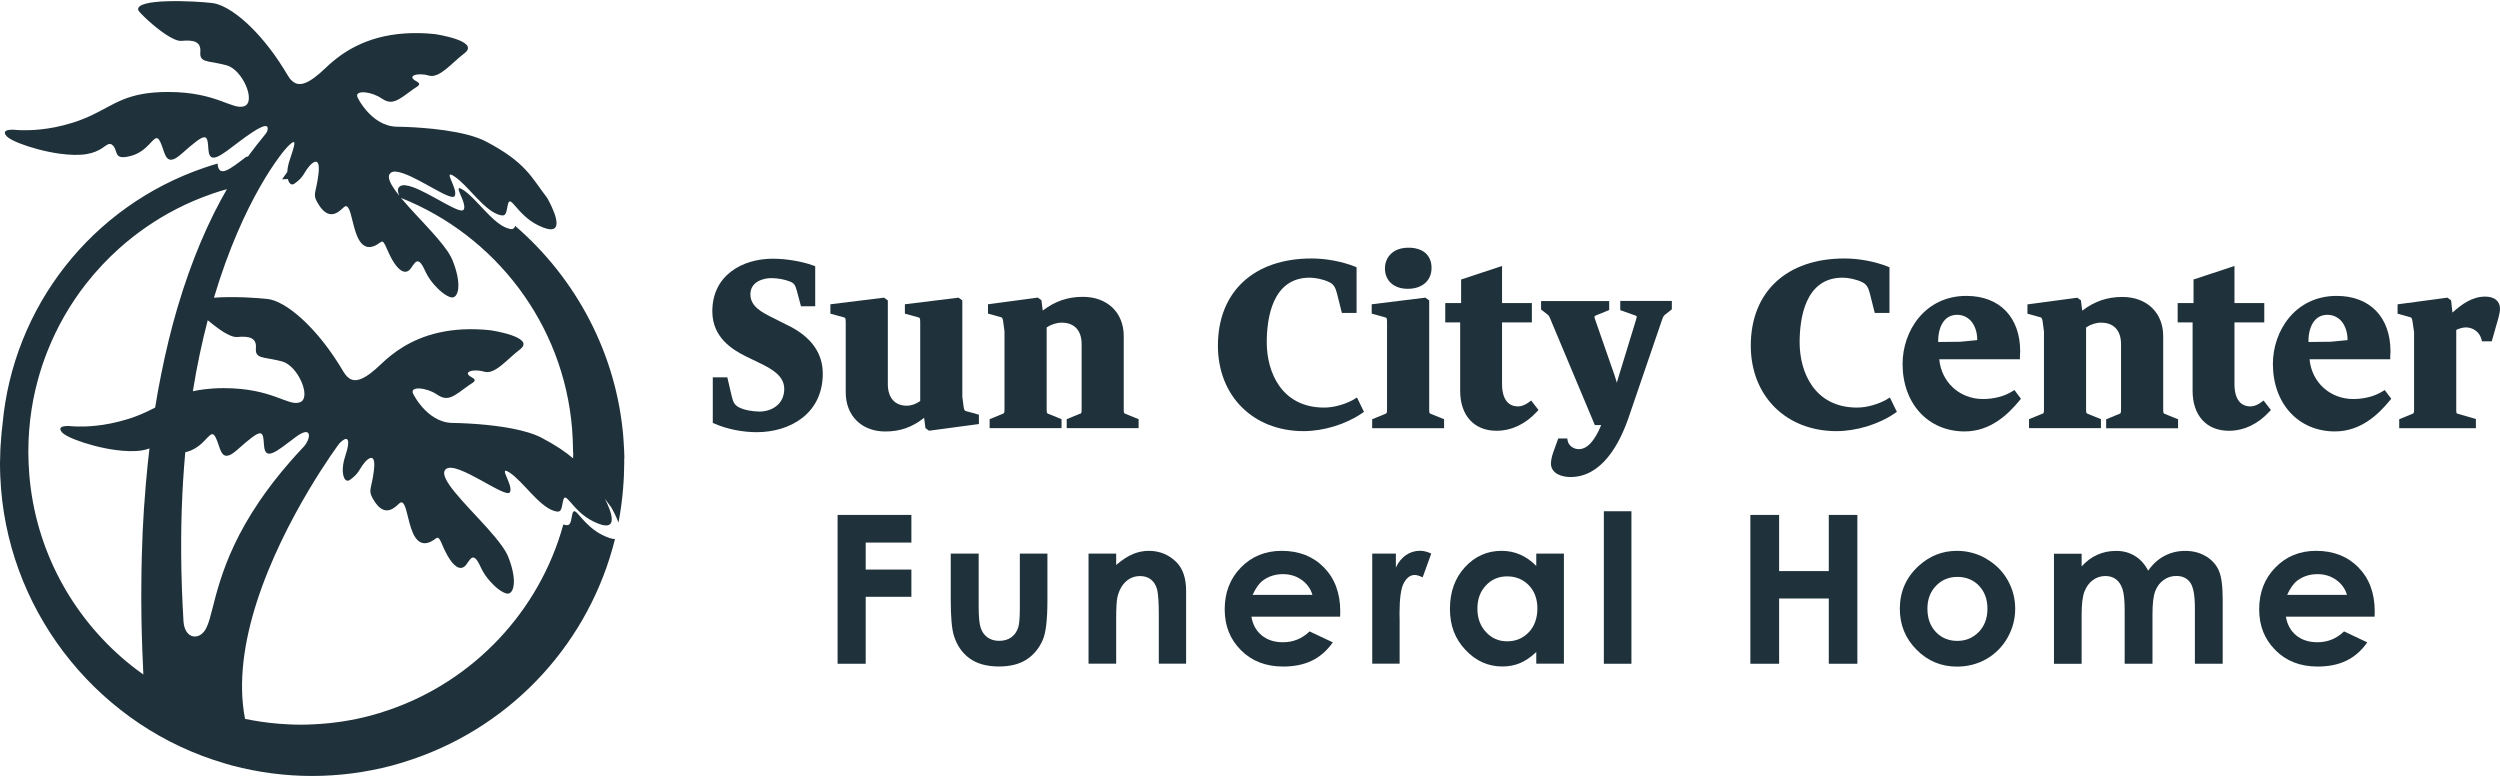
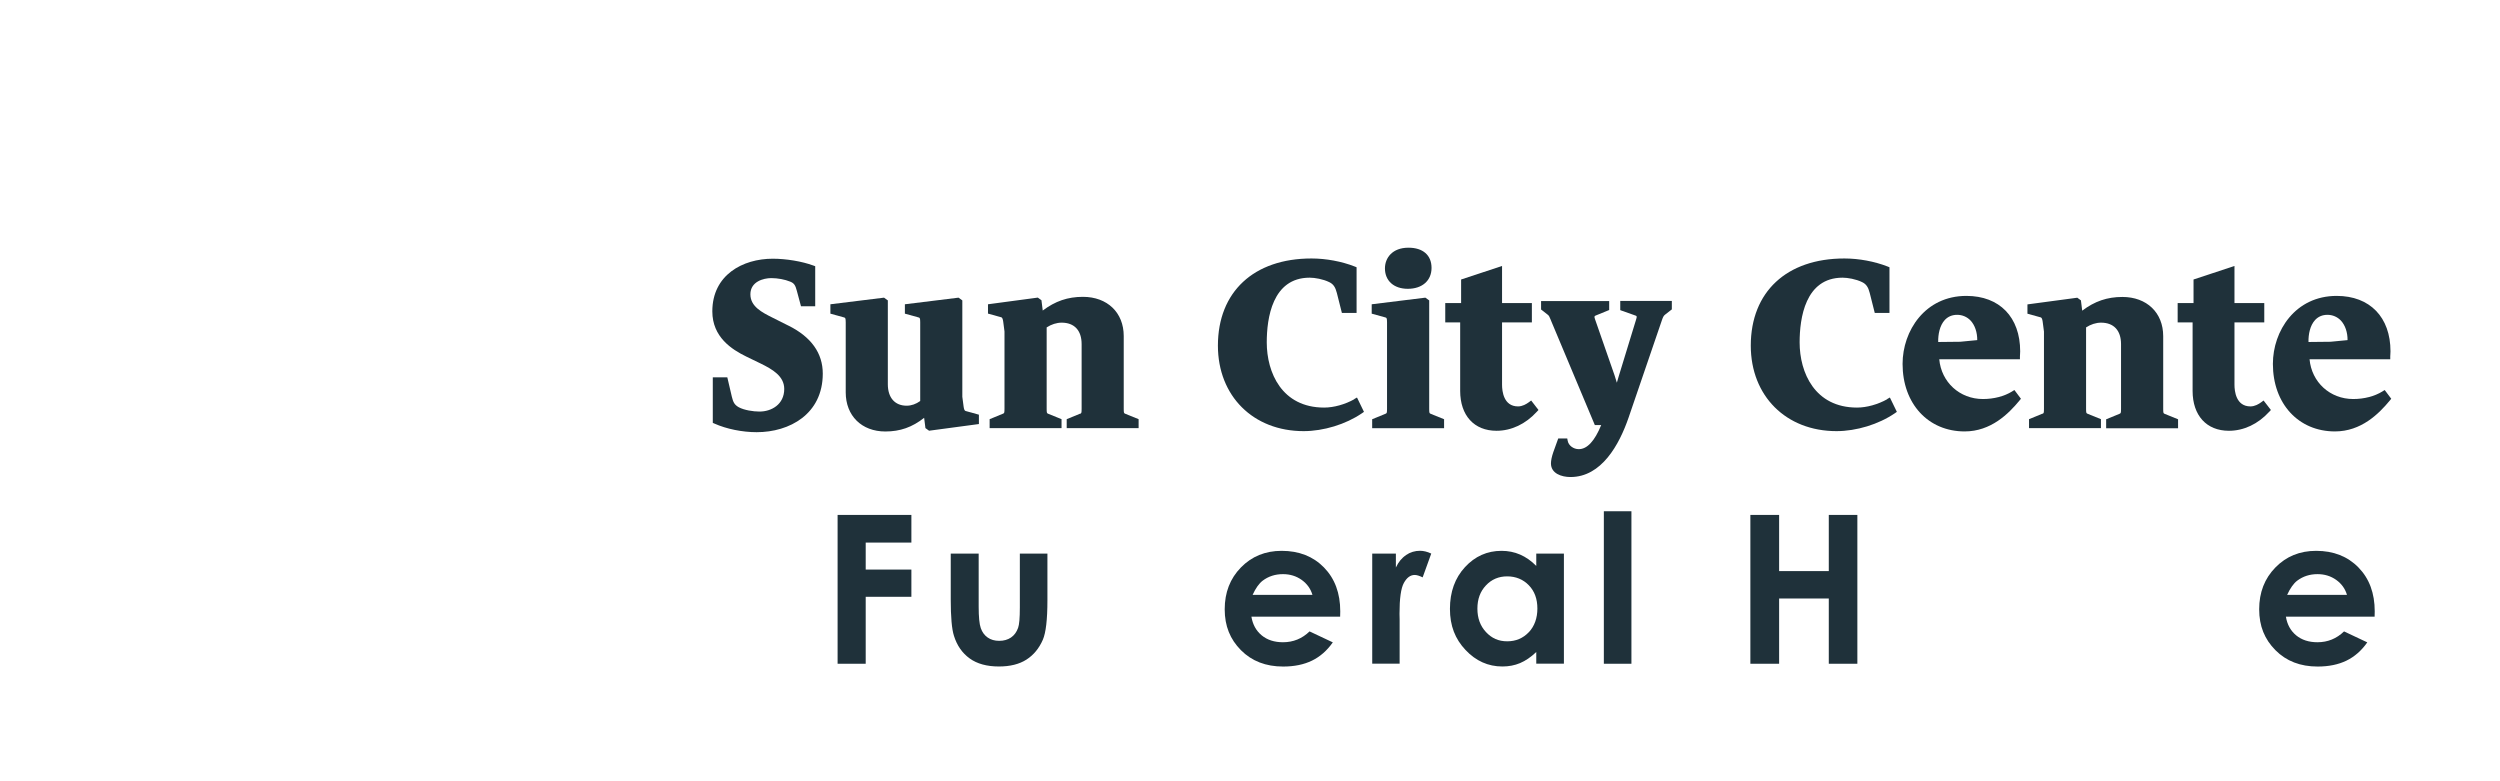
<svg xmlns="http://www.w3.org/2000/svg" width="128" height="40" viewBox="0 0 128 40" fill="none">
-   <path d="M31.967 23.486V23.402C31.961 23.276 31.961 23.156 31.955 23.033C31.946 22.805 31.931 22.601 31.916 22.401C31.574 18.14 29.511 14.266 26.378 11.567C26.315 11.744 26.219 11.771 25.952 11.675C25.199 11.405 24.405 10.185 23.736 9.738C23.301 9.45 23.523 9.816 23.673 10.2C23.754 10.409 23.814 10.622 23.736 10.739C23.565 10.997 22.069 9.912 21.128 9.579C20.843 9.477 20.606 9.444 20.474 9.54C20.342 9.639 20.348 9.807 20.444 10.02C20.003 9.474 19.76 9.033 20.012 8.844C20.141 8.745 20.378 8.781 20.666 8.883C21.607 9.216 23.104 10.302 23.274 10.044C23.496 9.708 22.606 8.595 23.274 9.039C23.943 9.483 24.738 10.706 25.49 10.976C25.88 11.114 25.907 11.003 25.991 10.529C26.114 9.834 26.42 10.976 27.55 11.534C28.986 12.242 28.435 10.943 28.144 10.373C28.069 10.224 28.009 10.125 28.009 10.125C27.187 9.054 26.936 8.332 24.903 7.255C23.811 6.676 21.709 6.535 20.774 6.499C20.486 6.487 20.303 6.487 20.303 6.487C19.634 6.469 19.116 6.068 18.765 5.666C18.762 5.66 18.756 5.657 18.753 5.651C18.54 5.402 18.39 5.156 18.312 4.997C18.201 4.775 18.417 4.697 18.726 4.733C18.977 4.763 19.289 4.868 19.538 5.039C19.997 5.348 20.27 5.213 20.801 4.829C20.915 4.745 21.038 4.655 21.181 4.55C21.334 4.439 21.64 4.329 21.319 4.161C20.786 3.882 21.388 3.702 21.946 3.867C22.504 4.035 23.122 3.222 23.784 2.724C23.796 2.715 23.805 2.706 23.814 2.697C24.552 2.086 22.279 1.747 22.279 1.747C21.724 1.687 21.214 1.681 20.75 1.711C19.712 1.777 18.888 2.035 18.234 2.361C17.934 2.511 17.67 2.673 17.439 2.838C17.139 3.051 16.894 3.267 16.69 3.462C15.796 4.32 15.301 4.487 14.932 4.119C14.918 4.104 14.903 4.095 14.888 4.08C14.837 4.02 14.786 3.948 14.738 3.867C14.669 3.75 14.6 3.639 14.531 3.528C13.271 1.501 11.769 0.263 10.87 0.155C9.922 0.044 6.912 -0.097 7.079 0.517C7.094 0.571 7.301 0.79 7.583 1.048C8.105 1.522 8.897 2.128 9.292 2.092C9.904 2.035 10.309 2.119 10.255 2.676C10.252 2.718 10.255 2.751 10.255 2.787C10.267 3.024 10.42 3.102 10.708 3.159C10.93 3.204 11.226 3.243 11.604 3.345C12.012 3.456 12.387 3.915 12.588 4.376C12.795 4.847 12.819 5.324 12.51 5.435C11.898 5.657 11.116 4.709 8.609 4.709C6.486 4.709 5.877 5.348 4.66 5.918C4.471 6.005 4.27 6.092 4.045 6.173C4.006 6.188 3.97 6.203 3.928 6.215C3.838 6.245 3.751 6.272 3.664 6.299C3.085 6.478 2.555 6.574 2.108 6.622C1.283 6.712 0.75 6.646 0.75 6.646C0.75 6.646 -0.003 6.577 0.333 6.967C0.423 7.072 0.669 7.207 1.004 7.339C1.544 7.552 2.318 7.768 3.064 7.87C3.562 7.936 4.048 7.957 4.444 7.888C5.154 7.765 5.385 7.42 5.577 7.372C5.607 7.366 5.64 7.366 5.67 7.378C5.688 7.384 5.706 7.387 5.724 7.402C6.108 7.678 5.724 8.251 6.729 7.975C6.819 7.951 6.903 7.918 6.981 7.882C7.763 7.525 7.94 6.73 8.192 7.237C8.282 7.414 8.339 7.621 8.402 7.795C8.483 8.014 8.576 8.182 8.756 8.179C8.879 8.179 9.043 8.098 9.277 7.891C10.6 6.721 10.615 6.832 10.672 7.669C10.675 7.726 10.684 7.774 10.693 7.816C10.747 8.074 10.894 8.116 11.107 8.032C11.397 7.921 11.808 7.579 12.288 7.222C13.178 6.553 13.847 6.164 13.682 6.721C13.649 6.829 13.304 7.192 12.786 7.891C12.759 7.93 12.726 7.972 12.699 8.014C12.669 8.02 12.636 8.023 12.606 8.029C11.793 8.646 11.196 9.147 11.139 8.373C10.915 8.439 10.684 8.511 10.441 8.595C4.693 10.562 0.669 15.705 0.129 21.729C0.099 21.975 0.072 22.221 0.054 22.47V22.523C0.036 22.694 0.027 22.871 0.018 23.048C0.012 23.198 0.009 23.342 0.006 23.489V23.537C0.003 23.588 0 23.639 0 23.69V23.72C0 23.72 0 23.738 0 23.744C0 23.813 0 23.879 0.003 23.948V24.032C0.009 24.155 0.009 24.278 0.015 24.401C0.024 24.628 0.039 24.832 0.054 25.033C0.582 31.609 5.199 37.261 11.541 39.096L11.61 39.117C11.706 39.144 11.799 39.171 11.895 39.198C13.226 39.549 14.6 39.729 15.979 39.729C17.358 39.729 18.732 39.549 20.063 39.198C20.411 39.105 20.765 38.997 21.148 38.865C26.348 37.084 30.195 32.805 31.487 27.6C31.34 27.597 31.134 27.537 30.849 27.396C30.612 27.279 30.414 27.138 30.243 26.991C29.598 26.442 29.385 25.843 29.289 26.392C29.211 26.841 29.178 26.961 28.843 26.853C27.619 31.303 24.243 34.865 19.907 36.352C19.595 36.461 19.28 36.556 18.959 36.643C18.033 36.889 17.067 37.036 16.078 37.084C15.853 37.096 15.625 37.105 15.397 37.105C15.169 37.105 14.941 37.093 14.717 37.084C14.105 37.054 13.502 36.985 12.912 36.877C12.789 36.856 12.669 36.832 12.546 36.808C12.177 34.904 12.51 32.814 13.142 30.838C14.537 26.488 17.379 22.697 17.379 22.697C17.58 22.496 17.709 22.439 17.775 22.493C17.874 22.571 17.832 22.895 17.667 23.384C17.622 23.519 17.592 23.645 17.574 23.768C17.478 24.358 17.67 24.748 17.919 24.568C17.958 24.541 17.997 24.511 18.033 24.482C18.18 24.364 18.315 24.23 18.447 23.996C18.708 23.537 19.283 22.979 19.142 24.095C19.128 24.218 19.11 24.326 19.095 24.422C18.968 25.147 18.84 25.153 19.184 25.684C19.274 25.822 19.361 25.918 19.445 25.987C19.943 26.398 20.363 25.81 20.492 25.738C20.684 25.633 20.777 26.017 20.891 26.482C20.936 26.664 20.986 26.862 21.047 27.045C21.154 27.363 21.298 27.642 21.517 27.756C21.619 27.81 21.733 27.831 21.871 27.798C22.144 27.735 22.267 27.585 22.357 27.543C22.39 27.528 22.42 27.525 22.45 27.549C22.501 27.585 22.561 27.69 22.651 27.909C22.702 28.035 22.756 28.146 22.807 28.248C22.962 28.559 23.113 28.778 23.253 28.91C23.292 28.946 23.331 28.979 23.367 29.003C23.574 29.138 23.754 29.084 23.892 28.883C23.925 28.835 23.955 28.79 23.985 28.748C24.111 28.568 24.219 28.466 24.366 28.619C24.438 28.694 24.519 28.829 24.618 29.051C24.648 29.114 24.681 29.18 24.717 29.243C24.819 29.423 24.945 29.597 25.085 29.756C25.373 30.083 25.706 30.337 25.94 30.389C26.306 30.466 26.525 29.735 25.997 28.451C25.985 28.422 25.967 28.392 25.952 28.361C25.94 28.34 25.931 28.32 25.919 28.296C25.859 28.182 25.778 28.059 25.685 27.933C25.49 27.66 25.241 27.363 24.962 27.051C24.396 26.419 23.727 25.744 23.274 25.183C22.831 24.637 22.591 24.197 22.843 24.008C23.4 23.588 25.88 25.54 26.102 25.207C26.324 24.871 25.433 23.759 26.102 24.203C26.771 24.649 27.565 25.87 28.318 26.14C28.708 26.278 28.735 26.167 28.819 25.693C28.942 24.997 29.247 26.14 30.378 26.697C31.814 27.405 31.262 26.107 30.971 25.537C31.073 25.681 31.181 25.828 31.301 25.984C31.301 25.984 31.523 26.361 31.667 26.754C31.778 26.167 31.859 25.57 31.907 24.961V24.931C31.925 24.739 31.934 24.562 31.943 24.383C31.949 24.233 31.952 24.089 31.955 23.942V23.894C31.958 23.843 31.961 23.792 31.961 23.741V23.711C31.961 23.711 31.961 23.693 31.961 23.687C31.961 23.618 31.961 23.552 31.958 23.483L31.967 23.486ZM1.451 23.105C1.451 23.045 1.454 22.988 1.454 22.928C1.454 22.802 1.46 22.676 1.463 22.547C1.469 22.392 1.478 22.236 1.49 22.083C1.49 22.068 1.49 22.053 1.493 22.038C1.547 21.333 1.652 20.64 1.808 19.969C1.847 19.801 1.889 19.633 1.934 19.468C2.069 18.97 2.231 18.484 2.417 18.011C2.54 17.696 2.678 17.384 2.822 17.081C3.115 16.473 3.448 15.888 3.823 15.333C4.009 15.054 4.207 14.784 4.414 14.52C4.93 13.864 5.502 13.252 6.126 12.697C6.999 11.921 7.97 11.249 9.017 10.709C9.316 10.553 9.622 10.409 9.934 10.277C10.246 10.146 10.564 10.023 10.885 9.912C11.127 9.828 11.37 9.753 11.619 9.684C11.184 10.434 10.72 11.342 10.258 12.44C9.85 13.411 9.445 14.526 9.07 15.804C8.771 16.826 8.492 17.957 8.246 19.195C8.138 19.732 8.036 20.29 7.943 20.868C7.805 20.94 7.658 21.015 7.502 21.087C7.313 21.174 7.112 21.261 6.888 21.342C6.849 21.357 6.813 21.372 6.771 21.384C6.681 21.414 6.594 21.441 6.507 21.468C6.483 21.477 6.459 21.48 6.435 21.489C5.883 21.654 5.376 21.747 4.951 21.792C4.126 21.882 3.592 21.816 3.592 21.816C3.592 21.816 2.84 21.747 3.175 22.137C3.265 22.242 3.511 22.377 3.847 22.508C4.387 22.721 5.16 22.937 5.907 23.039C6.405 23.105 6.891 23.126 7.286 23.057C7.427 23.033 7.544 23 7.652 22.961C7.619 23.228 7.592 23.498 7.562 23.774C7.529 24.098 7.496 24.424 7.469 24.757C7.433 25.177 7.4 25.609 7.37 26.047C7.319 26.811 7.283 27.606 7.262 28.427C7.247 28.973 7.238 29.528 7.235 30.098C7.229 31.087 7.244 32.113 7.283 33.18C7.283 33.192 7.283 33.201 7.283 33.213C7.298 33.645 7.319 34.089 7.34 34.532C7.292 34.499 7.241 34.467 7.196 34.431C7.13 34.383 7.064 34.334 6.999 34.287C6.819 34.152 6.642 34.011 6.468 33.867C3.676 31.534 1.808 28.131 1.499 24.29C1.499 24.29 1.499 24.287 1.499 24.284C1.484 24.101 1.472 23.918 1.466 23.735C1.463 23.627 1.46 23.519 1.457 23.411C1.457 23.327 1.451 23.243 1.451 23.159C1.451 23.15 1.451 23.141 1.451 23.132C1.451 23.123 1.451 23.114 1.451 23.105ZM10.906 16.616C11.355 16.97 11.85 17.282 12.138 17.255C12.75 17.198 13.154 17.282 13.101 17.84C13.098 17.882 13.101 17.915 13.101 17.951C13.113 18.188 13.265 18.266 13.553 18.323C13.775 18.367 14.072 18.407 14.45 18.508C14.855 18.619 15.229 19.075 15.43 19.537C15.454 19.591 15.475 19.642 15.493 19.696C15.64 20.113 15.631 20.499 15.355 20.598C14.744 20.82 13.961 19.873 11.454 19.873C11.085 19.873 10.765 19.894 10.477 19.93C10.261 19.957 10.057 19.99 9.874 20.032C10.087 18.706 10.348 17.498 10.636 16.395C10.723 16.466 10.813 16.541 10.906 16.613V16.616ZM15.487 22.94C15.268 23.174 15.059 23.402 14.861 23.63C14.234 24.346 13.712 25.03 13.274 25.675C11.104 28.874 11.002 31.168 10.597 32.08C10.57 32.143 10.54 32.2 10.51 32.248C10.336 32.52 10.09 32.628 9.871 32.577C9.847 32.571 9.826 32.565 9.802 32.556C9.592 32.469 9.421 32.224 9.394 31.801C9.361 31.252 9.337 30.715 9.316 30.185C9.304 29.876 9.295 29.57 9.289 29.267C9.241 27.045 9.316 25.009 9.487 23.153C9.517 23.147 9.544 23.141 9.577 23.132C9.667 23.108 9.751 23.075 9.829 23.039C10.612 22.682 10.789 21.888 11.04 22.395C11.13 22.571 11.187 22.778 11.25 22.952C11.331 23.171 11.424 23.339 11.604 23.336C11.727 23.336 11.892 23.255 12.126 23.048C13.448 21.879 13.463 21.99 13.52 22.826C13.523 22.883 13.532 22.931 13.541 22.973C13.595 23.231 13.742 23.273 13.955 23.189C14.246 23.078 14.657 22.736 15.136 22.38C16.027 21.711 15.934 22.508 15.49 22.937L15.487 22.94ZM29.349 23.156C29.349 23.216 29.346 23.273 29.346 23.333C29.346 23.378 29.346 23.423 29.343 23.468C28.965 23.144 28.471 22.805 27.745 22.422C26.927 21.987 25.532 21.801 24.492 21.717C23.721 21.657 23.145 21.654 23.145 21.654C22.477 21.636 21.958 21.234 21.607 20.829C21.388 20.577 21.235 20.323 21.154 20.161C20.953 19.759 21.823 19.825 22.381 20.203C22.939 20.58 23.211 20.305 24.024 19.714C24.177 19.603 24.483 19.492 24.162 19.324C23.628 19.045 24.231 18.865 24.789 19.03C25.346 19.198 25.964 18.386 26.627 17.888C26.639 17.879 26.648 17.87 26.657 17.861C27.394 17.249 25.122 16.91 25.122 16.91C23.047 16.688 21.628 17.168 20.657 17.753C20.183 18.041 19.814 18.352 19.532 18.622C19.319 18.826 19.13 18.991 18.959 19.12C18.408 19.534 18.054 19.561 17.772 19.279C17.706 19.21 17.64 19.132 17.583 19.03C17.514 18.913 17.445 18.799 17.376 18.688C17.295 18.556 17.211 18.43 17.127 18.305C16.576 17.483 15.994 16.811 15.442 16.311C14.783 15.714 14.168 15.363 13.709 15.309C13.442 15.279 13.014 15.246 12.54 15.225C12.249 15.213 11.943 15.21 11.643 15.213C11.403 15.216 11.169 15.225 10.954 15.243C12.456 10.197 14.456 7.774 14.741 7.492C15.241 6.991 15.098 7.396 14.825 8.218C14.753 8.43 14.72 8.628 14.711 8.799C14.63 8.91 14.54 9.039 14.444 9.18C14.543 9.174 14.645 9.171 14.744 9.168C14.75 9.192 14.753 9.222 14.762 9.246C14.828 9.423 14.941 9.498 15.076 9.402C15.118 9.372 15.157 9.342 15.196 9.312C15.343 9.198 15.475 9.063 15.607 8.832C15.868 8.373 16.444 7.816 16.303 8.931C16.288 9.054 16.27 9.162 16.255 9.258C16.129 9.984 16 9.99 16.345 10.52C16.435 10.658 16.522 10.754 16.606 10.823C17.104 11.234 17.523 10.646 17.652 10.574C17.844 10.469 17.937 10.853 18.051 11.318C18.096 11.501 18.147 11.699 18.207 11.882C18.315 12.2 18.459 12.478 18.678 12.592C18.78 12.646 18.894 12.667 19.032 12.634C19.574 12.508 19.52 12.05 19.811 12.745C19.862 12.868 19.916 12.979 19.967 13.084C20.123 13.399 20.273 13.615 20.414 13.747C20.453 13.783 20.492 13.816 20.528 13.84C20.735 13.975 20.915 13.921 21.049 13.72C21.082 13.672 21.113 13.627 21.142 13.585C21.268 13.405 21.376 13.303 21.523 13.456C21.595 13.531 21.676 13.666 21.775 13.888C21.805 13.951 21.838 14.017 21.874 14.08C21.976 14.26 22.102 14.434 22.243 14.592C22.531 14.919 22.864 15.174 23.098 15.225C23.463 15.303 23.682 14.571 23.154 13.288C23.142 13.258 23.125 13.228 23.11 13.198C23.098 13.177 23.088 13.156 23.076 13.132C22.888 12.775 22.531 12.344 22.123 11.888C21.604 11.309 21.005 10.7 20.561 10.17C20.552 10.158 20.543 10.146 20.531 10.134C25.352 12.053 28.861 16.58 29.292 21.969C29.292 21.969 29.292 21.972 29.292 21.975C29.307 22.158 29.319 22.34 29.325 22.523C29.328 22.631 29.331 22.739 29.334 22.847C29.334 22.931 29.34 23.015 29.34 23.099C29.34 23.108 29.34 23.117 29.34 23.126C29.34 23.135 29.34 23.144 29.34 23.153L29.349 23.156Z" fill="#1F313A" />
  <path d="M40.381 16.679L39.55 16.262C39.02 15.996 38.42 15.696 38.42 15.069C38.42 14.415 39.094 14.239 39.49 14.239C39.814 14.239 40.186 14.307 40.462 14.421C40.654 14.499 40.723 14.598 40.798 14.889L41.011 15.681H41.739V13.63L41.64 13.594C41.065 13.381 40.249 13.246 39.565 13.246C38.024 13.246 36.471 14.08 36.471 15.942C36.471 17.258 37.466 17.894 38.216 18.259L38.941 18.61C39.553 18.91 40.153 19.258 40.153 19.915C40.153 20.709 39.496 21.072 38.888 21.072C38.564 21.072 38.108 21.003 37.823 20.85C37.595 20.721 37.538 20.58 37.472 20.32L37.238 19.318H36.495V21.651L36.585 21.69C37.196 21.963 38.003 22.128 38.741 22.128C40.426 22.128 42.126 21.201 42.126 19.129C42.126 18.083 41.538 17.258 40.384 16.679H40.381Z" fill="#1F313A" />
  <path d="M50.117 21.231L49.436 21.042C49.388 21.03 49.355 20.956 49.337 20.82L49.271 20.316V15.381L49.077 15.24L46.33 15.579V16.059L47.011 16.247C47.092 16.268 47.115 16.274 47.115 16.502V20.532C46.9 20.688 46.66 20.772 46.42 20.772C45.817 20.772 45.457 20.361 45.457 19.675V15.381L45.262 15.24L42.516 15.579V16.059L43.196 16.247C43.277 16.268 43.301 16.274 43.301 16.502V20.089C43.301 21.288 44.117 22.092 45.331 22.092C46.084 22.092 46.702 21.876 47.316 21.393L47.382 21.918L47.568 22.053L50.12 21.711V21.234L50.117 21.231Z" fill="#1F313A" />
  <path d="M55.301 21.18L54.615 21.462V21.921H58.297V21.462L57.61 21.183C57.547 21.156 57.535 21.15 57.535 20.922V17.204C57.535 16.005 56.696 15.198 55.445 15.198C54.669 15.198 54.03 15.417 53.388 15.9L53.322 15.372L53.136 15.237L50.585 15.579V16.056L51.266 16.245C51.313 16.257 51.346 16.331 51.364 16.466L51.43 16.97V20.919C51.43 21.147 51.418 21.153 51.355 21.18L50.669 21.462V21.921H54.351V21.462L53.664 21.183C53.601 21.156 53.589 21.15 53.589 20.922V16.763C53.829 16.607 54.099 16.52 54.357 16.52C55.008 16.52 55.379 16.919 55.379 17.618V20.925C55.379 21.153 55.367 21.159 55.304 21.186L55.301 21.18Z" fill="#1F313A" />
  <path d="M69.343 20.439C68.87 20.706 68.291 20.868 67.796 20.868C65.628 20.868 64.858 19.072 64.858 17.531C64.858 16.293 65.142 14.217 67.055 14.217C67.319 14.217 67.742 14.29 68.057 14.445C68.264 14.544 68.372 14.7 68.447 15L68.705 16.023H69.457V13.684L69.361 13.645C68.696 13.384 67.892 13.234 67.148 13.234C64.195 13.234 62.357 14.943 62.357 17.696C62.357 20.274 64.162 22.074 66.747 22.074C67.763 22.074 68.903 21.726 69.727 21.162L69.835 21.087L69.478 20.352L69.337 20.433L69.343 20.439Z" fill="#1F313A" />
  <path d="M72.078 14.787C72.819 14.787 73.295 14.367 73.295 13.717C73.295 13.066 72.855 12.682 72.114 12.682C71.28 12.682 70.909 13.213 70.909 13.741C70.909 14.377 71.367 14.787 72.078 14.787Z" fill="#1F313A" />
  <path d="M73.175 15.381L72.978 15.24L70.231 15.579V16.059L70.912 16.247C70.993 16.268 71.016 16.274 71.016 16.502V20.922C71.016 21.15 71.004 21.156 70.942 21.183L70.255 21.465V21.924H73.937V21.465L73.25 21.186C73.187 21.159 73.175 21.153 73.175 20.925V15.381Z" fill="#1F313A" />
  <path d="M74.761 20.014C74.761 21.273 75.475 22.056 76.621 22.056C77.379 22.056 78.114 21.711 78.683 21.084L78.77 20.991L78.396 20.506L78.276 20.595C78.147 20.691 77.946 20.808 77.724 20.808C76.986 20.808 76.905 20.032 76.905 19.699V16.508H78.432V15.516H76.905V13.618L74.809 14.31V15.516H73.997V16.508H74.761V20.014Z" fill="#1F313A" />
  <path d="M82.963 15.882L83.739 16.157C83.802 16.181 83.823 16.191 83.769 16.358L82.897 19.207L82.867 19.306C82.837 19.405 82.81 19.501 82.783 19.594C82.744 19.459 82.702 19.327 82.663 19.21L81.667 16.349C81.61 16.194 81.64 16.181 81.703 16.154L82.39 15.873V15.414H78.903V15.846L79.244 16.113C79.307 16.16 79.334 16.218 79.385 16.346C79.4 16.385 79.418 16.43 79.436 16.472L81.655 21.762H81.982C81.646 22.583 81.262 22.997 80.834 22.997C80.561 22.997 80.312 22.811 80.267 22.574L80.243 22.451H79.781L79.526 23.159C79.448 23.39 79.409 23.582 79.409 23.729C79.409 24.241 79.949 24.424 80.408 24.424C82 24.424 82.906 22.769 83.385 21.378L85.067 16.46L85.079 16.424C85.145 16.235 85.172 16.169 85.256 16.107L85.598 15.84V15.408H82.957V15.873L82.963 15.882Z" fill="#1F313A" />
  <path d="M96.627 20.439C96.153 20.706 95.574 20.868 95.08 20.868C92.912 20.868 92.141 19.072 92.141 17.531C92.141 16.293 92.426 14.217 94.339 14.217C94.603 14.217 95.026 14.29 95.341 14.445C95.547 14.544 95.655 14.7 95.73 15L95.988 16.023H96.741V13.684L96.645 13.645C95.979 13.384 95.176 13.234 94.432 13.234C91.478 13.234 89.64 14.943 89.64 17.696C89.64 20.274 91.445 22.074 94.03 22.074C95.047 22.074 96.186 21.726 97.011 21.162L97.119 21.087L96.762 20.352L96.621 20.433L96.627 20.439Z" fill="#1F313A" />
  <path d="M103.023 20.041C102.615 20.293 102.084 20.43 101.526 20.43C100.333 20.43 99.397 19.567 99.29 18.395H103.421V18.244C103.421 18.206 103.421 18.167 103.427 18.128C103.43 18.083 103.433 18.035 103.433 17.99C103.433 16.238 102.378 15.15 100.678 15.15C98.558 15.15 97.412 16.943 97.412 18.631C97.412 20.667 98.72 22.089 100.591 22.089C101.934 22.089 102.837 21.186 103.397 20.508L103.472 20.416L103.137 19.969L103.02 20.041H103.023ZM99.574 16.383C99.736 16.209 99.949 16.119 100.207 16.119C100.465 16.119 100.714 16.221 100.894 16.413C101.116 16.649 101.238 17.018 101.235 17.414L100.363 17.498L99.236 17.51C99.227 17.129 99.311 16.667 99.574 16.383Z" fill="#1F313A" />
  <path d="M104.573 21.18L103.886 21.462V21.921H107.568V21.462L106.881 21.183C106.819 21.156 106.807 21.15 106.807 20.922V16.763C107.046 16.607 107.316 16.52 107.574 16.52C108.225 16.52 108.597 16.919 108.597 17.618V20.925C108.597 21.153 108.585 21.159 108.522 21.186L107.835 21.468V21.927H111.517V21.468L110.831 21.189C110.768 21.162 110.756 21.156 110.756 20.928V17.21C110.756 16.011 109.916 15.204 108.666 15.204C107.889 15.204 107.25 15.423 106.609 15.906L106.543 15.378L106.357 15.243L103.805 15.585V16.061L104.486 16.25C104.534 16.262 104.567 16.336 104.585 16.472L104.651 16.976V20.925C104.651 21.153 104.639 21.159 104.576 21.186L104.573 21.18Z" fill="#1F313A" />
  <path d="M116.186 21.084L116.27 20.991L115.895 20.506L115.775 20.595C115.646 20.691 115.445 20.808 115.223 20.808C114.486 20.808 114.405 20.032 114.405 19.699V16.508H115.931V15.516H114.405V13.618L112.309 14.31V15.516H111.496V16.508H112.261V20.014C112.261 21.273 112.975 22.056 114.12 22.056C114.879 22.056 115.613 21.711 116.183 21.084H116.186Z" fill="#1F313A" />
  <path d="M121.982 20.041C121.574 20.293 121.043 20.43 120.486 20.43C119.292 20.43 118.357 19.567 118.249 18.395H122.381V18.244C122.381 18.206 122.381 18.167 122.387 18.128C122.39 18.083 122.393 18.035 122.393 17.99C122.393 16.238 121.337 15.15 119.637 15.15C117.517 15.15 116.372 16.943 116.372 18.631C116.372 20.667 117.679 22.089 119.55 22.089C120.894 22.089 121.796 21.186 122.357 20.508L122.432 20.416L122.096 19.969L121.979 20.041H121.982ZM118.534 16.383C118.696 16.209 118.909 16.119 119.166 16.119C119.424 16.119 119.673 16.221 119.853 16.413C120.075 16.649 120.198 17.018 120.195 17.414L119.322 17.498L118.195 17.51C118.186 17.129 118.27 16.667 118.534 16.383Z" fill="#1F313A" />
-   <path d="M127.244 15.186C126.576 15.186 126.045 15.573 125.565 16.005L125.496 15.375L125.307 15.24L122.756 15.582V16.059L123.424 16.248C123.472 16.26 123.505 16.334 123.523 16.47L123.601 17.009V20.922C123.601 21.15 123.589 21.156 123.526 21.183L122.84 21.465V21.924H126.765V21.453L125.823 21.18C125.769 21.162 125.76 21.162 125.76 20.925V16.892C125.916 16.811 126.12 16.763 126.252 16.763C126.63 16.763 126.954 17.006 127.049 17.366L127.079 17.477H127.577L127.922 16.266V16.26C127.961 16.11 128 15.951 128 15.81C128 15.42 127.718 15.186 127.244 15.186Z" fill="#1F313A" />
  <path d="M42.885 33.984H44.324V30.556H46.663V29.162H44.324V27.78H46.663V26.364H42.885V33.984Z" fill="#1F313A" />
  <path d="M52.216 31.108C52.216 31.639 52.186 31.987 52.126 32.148C52.048 32.367 51.925 32.532 51.76 32.643C51.595 32.754 51.394 32.811 51.16 32.811C50.926 32.811 50.729 32.754 50.567 32.64C50.405 32.526 50.288 32.367 50.216 32.16C50.144 31.957 50.108 31.588 50.108 31.06V28.346H48.678V30.691C48.678 31.591 48.732 32.215 48.843 32.556C48.998 33.051 49.265 33.435 49.646 33.711C50.027 33.987 50.528 34.124 51.145 34.124C51.715 34.124 52.186 34.008 52.555 33.771C52.923 33.534 53.202 33.195 53.394 32.754C53.55 32.391 53.628 31.72 53.628 30.733V28.346H52.216V31.108Z" fill="#1F313A" />
-   <path d="M58.819 28.203C58.546 28.203 58.279 28.256 58.021 28.361C57.76 28.466 57.469 28.655 57.148 28.925V28.346H55.733V33.981H57.148V31.72C57.148 31.135 57.169 30.751 57.212 30.577C57.289 30.238 57.433 29.975 57.637 29.783C57.841 29.591 58.087 29.495 58.372 29.495C58.591 29.495 58.777 29.552 58.927 29.669C59.077 29.786 59.181 29.954 59.242 30.172C59.301 30.394 59.331 30.838 59.331 31.513V33.981H60.729V30.256C60.729 29.609 60.564 29.117 60.237 28.787C59.847 28.397 59.373 28.203 58.816 28.203H58.819Z" fill="#1F313A" />
  <path d="M65.619 28.203C64.783 28.203 64.09 28.487 63.535 29.054C62.981 29.621 62.705 30.334 62.705 31.195C62.705 32.056 62.984 32.733 63.538 33.291C64.093 33.849 64.813 34.127 65.697 34.127C66.267 34.127 66.759 34.026 67.172 33.825C67.586 33.624 67.943 33.312 68.24 32.889L67.05 32.328C66.669 32.697 66.216 32.883 65.688 32.883C65.248 32.883 64.885 32.766 64.597 32.529C64.312 32.292 64.138 31.975 64.072 31.573H68.615L68.621 31.303C68.621 30.37 68.342 29.621 67.787 29.054C67.233 28.487 66.51 28.203 65.622 28.203H65.619ZM64.132 30.46C64.291 30.113 64.465 29.87 64.651 29.729C64.948 29.507 65.292 29.396 65.688 29.396C66.051 29.396 66.369 29.495 66.645 29.69C66.921 29.888 67.103 30.142 67.197 30.457H64.132V30.46Z" fill="#1F313A" />
  <path d="M71.991 28.422C71.772 28.565 71.598 28.778 71.469 29.057V28.346H70.258V33.981H71.661V31.702L71.655 31.426C71.655 30.64 71.73 30.11 71.88 29.843C72.03 29.573 72.213 29.438 72.432 29.438C72.54 29.438 72.675 29.48 72.84 29.561L73.28 28.343C73.079 28.248 72.888 28.2 72.705 28.2C72.447 28.2 72.207 28.271 71.991 28.416V28.422Z" fill="#1F313A" />
  <path d="M78.651 28.97C78.399 28.715 78.126 28.523 77.829 28.394C77.532 28.265 77.215 28.203 76.879 28.203C76.144 28.203 75.52 28.481 75.008 29.036C74.495 29.591 74.237 30.305 74.237 31.174C74.237 32.044 74.504 32.715 75.035 33.279C75.565 33.843 76.195 34.124 76.924 34.124C77.248 34.124 77.547 34.068 77.826 33.951C78.105 33.834 78.381 33.645 78.657 33.384V33.981H80.072V28.346H78.657V28.967L78.651 28.97ZM78.273 32.37C77.979 32.679 77.613 32.835 77.169 32.835C76.726 32.835 76.378 32.679 76.084 32.364C75.79 32.05 75.643 31.651 75.643 31.162C75.643 30.673 75.787 30.284 76.078 29.975C76.366 29.666 76.729 29.51 77.166 29.51C77.604 29.51 77.985 29.663 78.276 29.966C78.57 30.268 78.714 30.667 78.714 31.156C78.714 31.645 78.567 32.062 78.276 32.37H78.273Z" fill="#1F313A" />
  <path d="M83.529 26.176H82.117V33.984H83.529V26.176Z" fill="#1F313A" />
  <path d="M93.634 29.24H91.091V26.364H89.619V33.984H91.091V30.643H93.634V33.984H95.097V26.364H93.634V29.24Z" fill="#1F313A" />
-   <path d="M101.691 28.601C101.223 28.334 100.723 28.203 100.192 28.203C99.457 28.203 98.806 28.457 98.24 28.97C97.595 29.558 97.271 30.29 97.271 31.171C97.271 31.993 97.556 32.691 98.129 33.267C98.698 33.843 99.391 34.13 100.198 34.13C100.747 34.13 101.25 33.999 101.703 33.741C102.159 33.48 102.519 33.117 102.783 32.655C103.046 32.194 103.178 31.696 103.178 31.165C103.178 30.634 103.046 30.145 102.786 29.69C102.525 29.234 102.159 28.874 101.691 28.607V28.601ZM101.316 32.352C101.022 32.658 100.654 32.814 100.213 32.814C99.772 32.814 99.403 32.661 99.115 32.358C98.828 32.056 98.684 31.657 98.684 31.168C98.684 30.679 98.831 30.302 99.121 29.996C99.415 29.69 99.778 29.537 100.219 29.537C100.66 29.537 101.037 29.687 101.325 29.99C101.613 30.293 101.757 30.685 101.757 31.168C101.757 31.651 101.61 32.047 101.316 32.355V32.352Z" fill="#1F313A" />
-   <path d="M112.945 28.484C112.642 28.299 112.288 28.206 111.886 28.206C111.484 28.206 111.142 28.293 110.816 28.463C110.489 28.637 110.213 28.889 109.988 29.219C109.814 28.886 109.586 28.634 109.304 28.463C109.022 28.29 108.705 28.206 108.351 28.206C107.997 28.206 107.679 28.271 107.385 28.404C107.088 28.535 106.822 28.733 106.579 29V28.352H105.163V33.987H106.579V31.48C106.579 30.937 106.627 30.541 106.723 30.29C106.819 30.038 106.963 29.843 107.154 29.702C107.346 29.561 107.559 29.492 107.796 29.492C108.006 29.492 108.186 29.546 108.336 29.657C108.486 29.768 108.597 29.936 108.672 30.161C108.747 30.386 108.783 30.751 108.783 31.255V33.984H110.207V31.441C110.207 30.901 110.255 30.511 110.348 30.268C110.441 30.026 110.585 29.834 110.777 29.696C110.969 29.558 111.184 29.489 111.427 29.489C111.745 29.489 111.982 29.603 112.141 29.828C112.3 30.053 112.378 30.487 112.378 31.126V33.984H113.802V30.679C113.802 30.002 113.736 29.513 113.604 29.213C113.472 28.913 113.253 28.67 112.948 28.481L112.945 28.484Z" fill="#1F313A" />
  <path d="M118.585 28.203C117.748 28.203 117.055 28.487 116.501 29.054C115.946 29.621 115.67 30.334 115.67 31.195C115.67 32.056 115.949 32.733 116.504 33.291C117.058 33.849 117.778 34.127 118.663 34.127C119.232 34.127 119.724 34.026 120.138 33.825C120.552 33.624 120.909 33.312 121.205 32.889L120.015 32.328C119.634 32.697 119.181 32.883 118.654 32.883C118.213 32.883 117.85 32.766 117.562 32.529C117.277 32.292 117.103 31.975 117.038 31.573H121.58L121.586 31.303C121.586 30.37 121.307 29.621 120.753 29.054C120.198 28.487 119.475 28.203 118.588 28.203H118.585ZM117.1 30.46C117.259 30.113 117.433 29.87 117.619 29.729C117.916 29.507 118.261 29.396 118.657 29.396C119.02 29.396 119.337 29.495 119.613 29.69C119.889 29.888 120.072 30.142 120.165 30.457H117.1V30.46Z" fill="#1F313A" />
</svg>